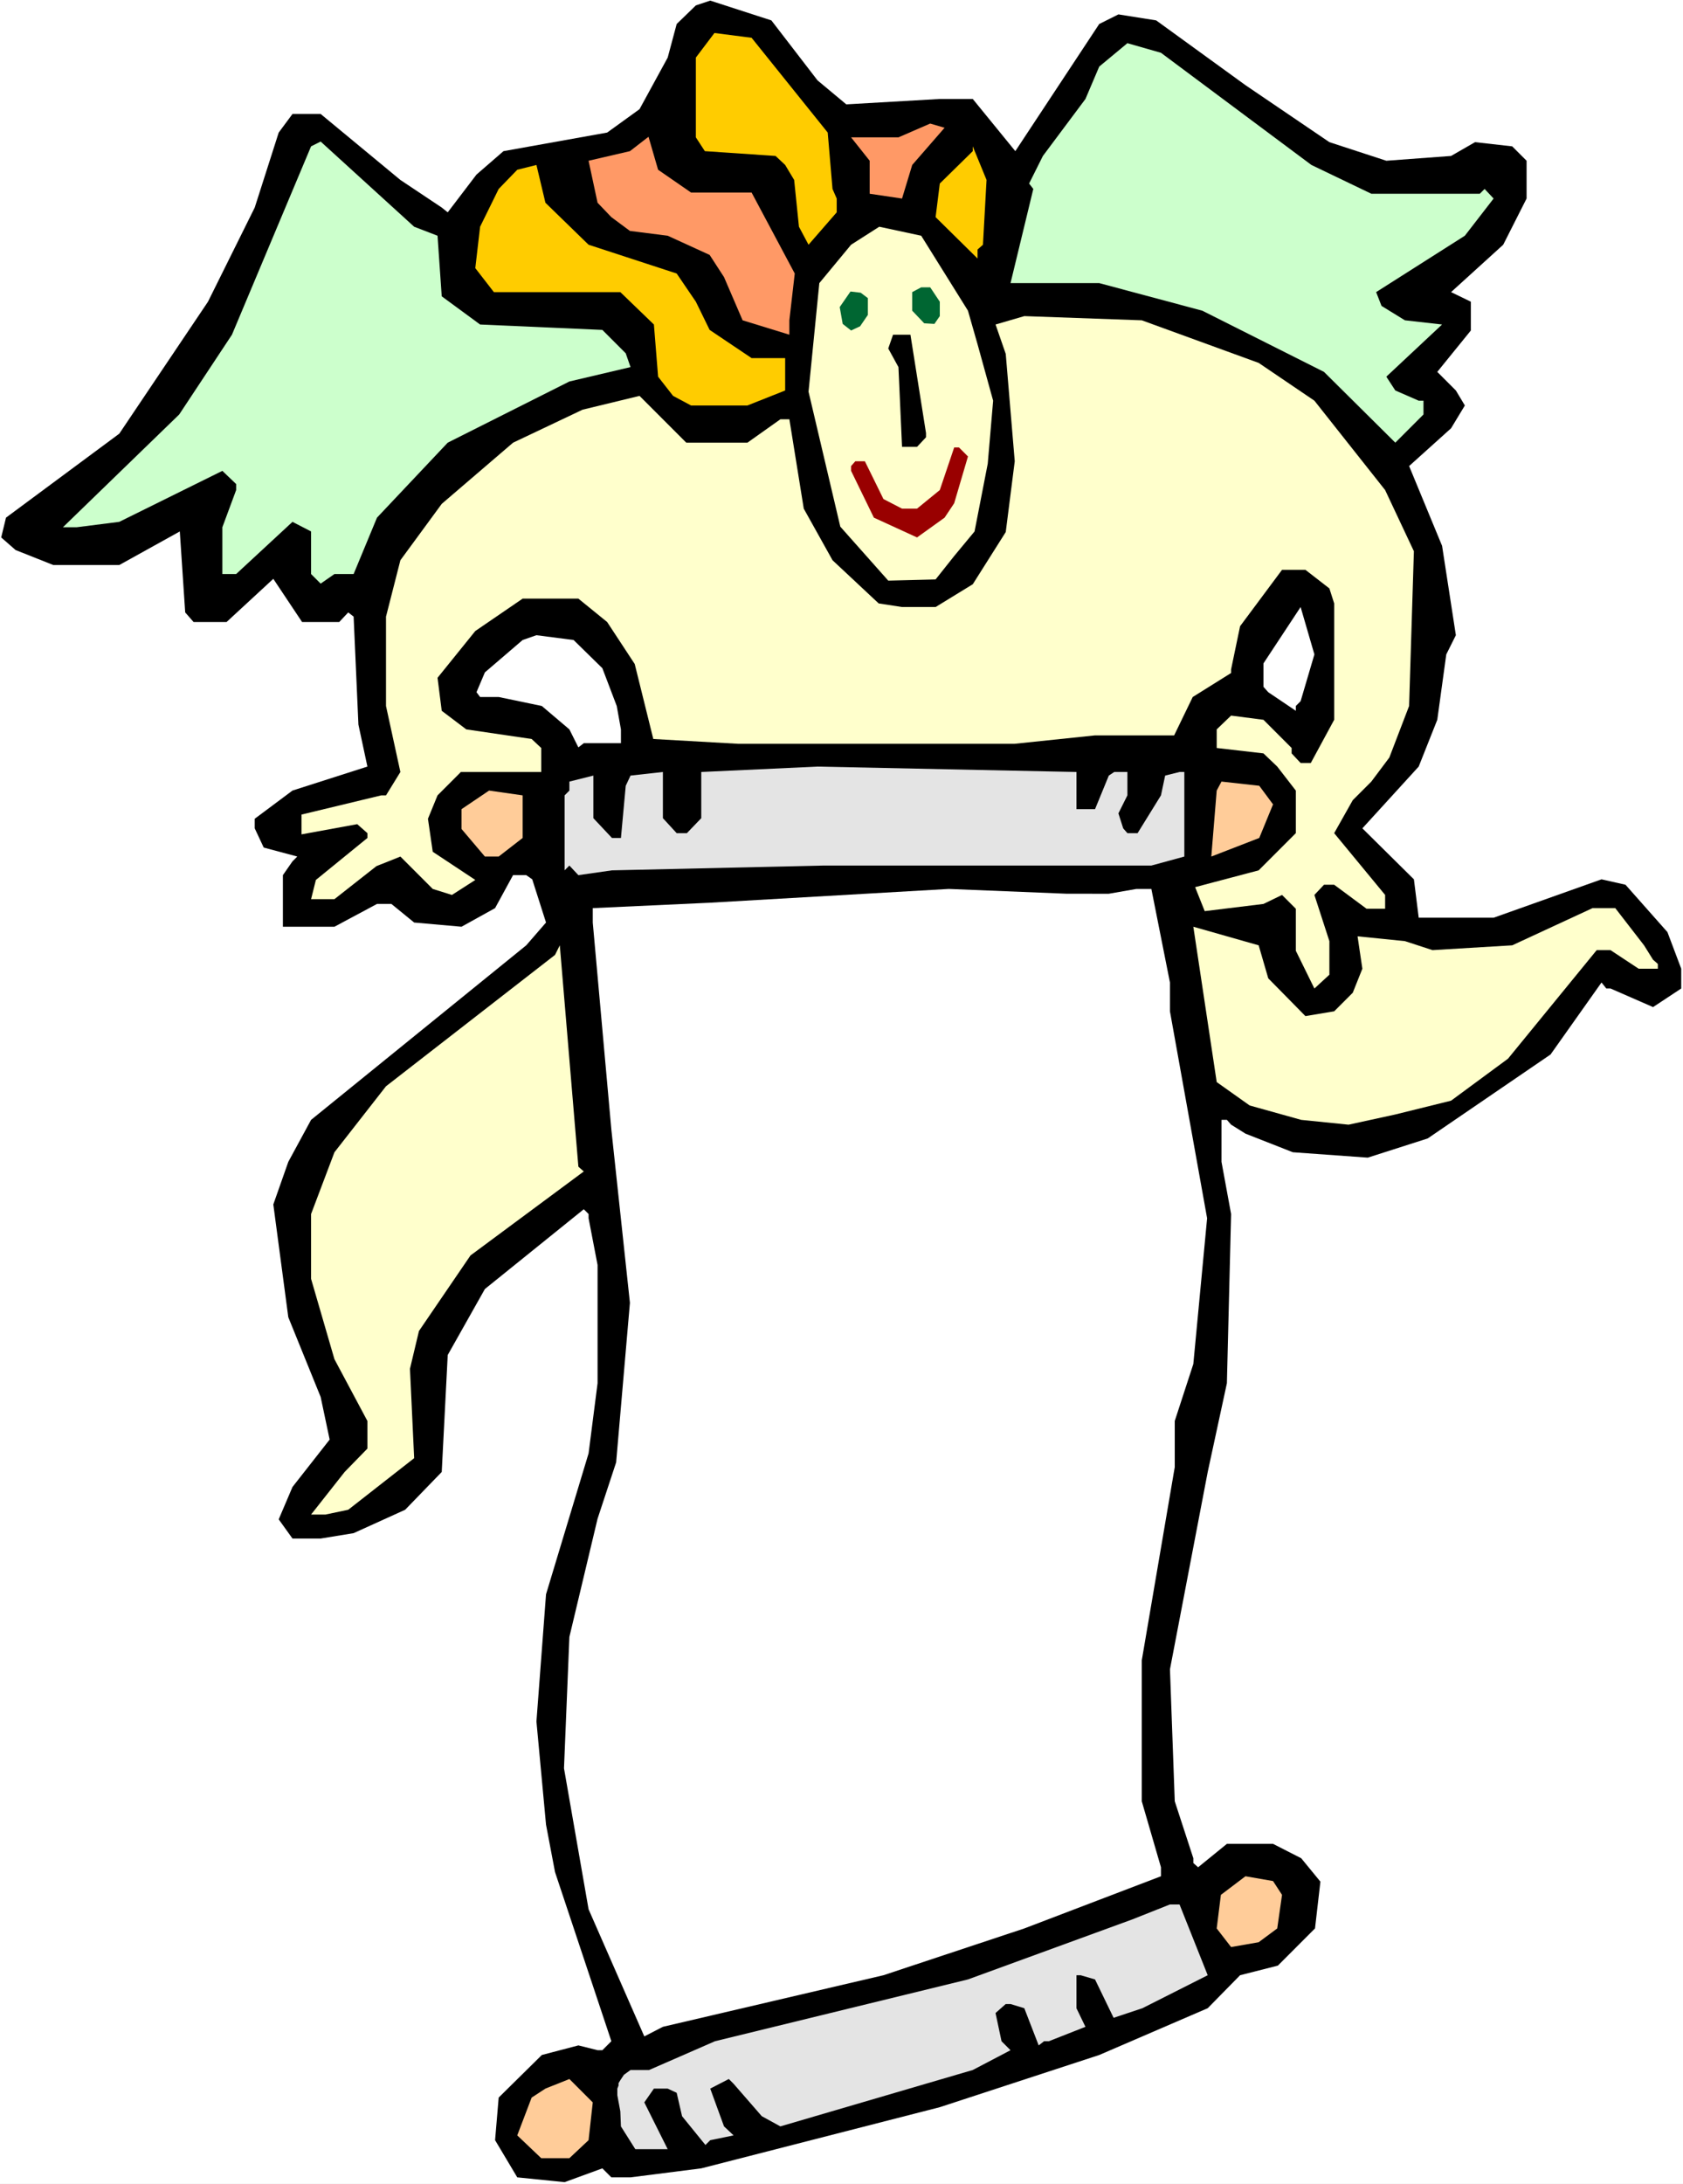
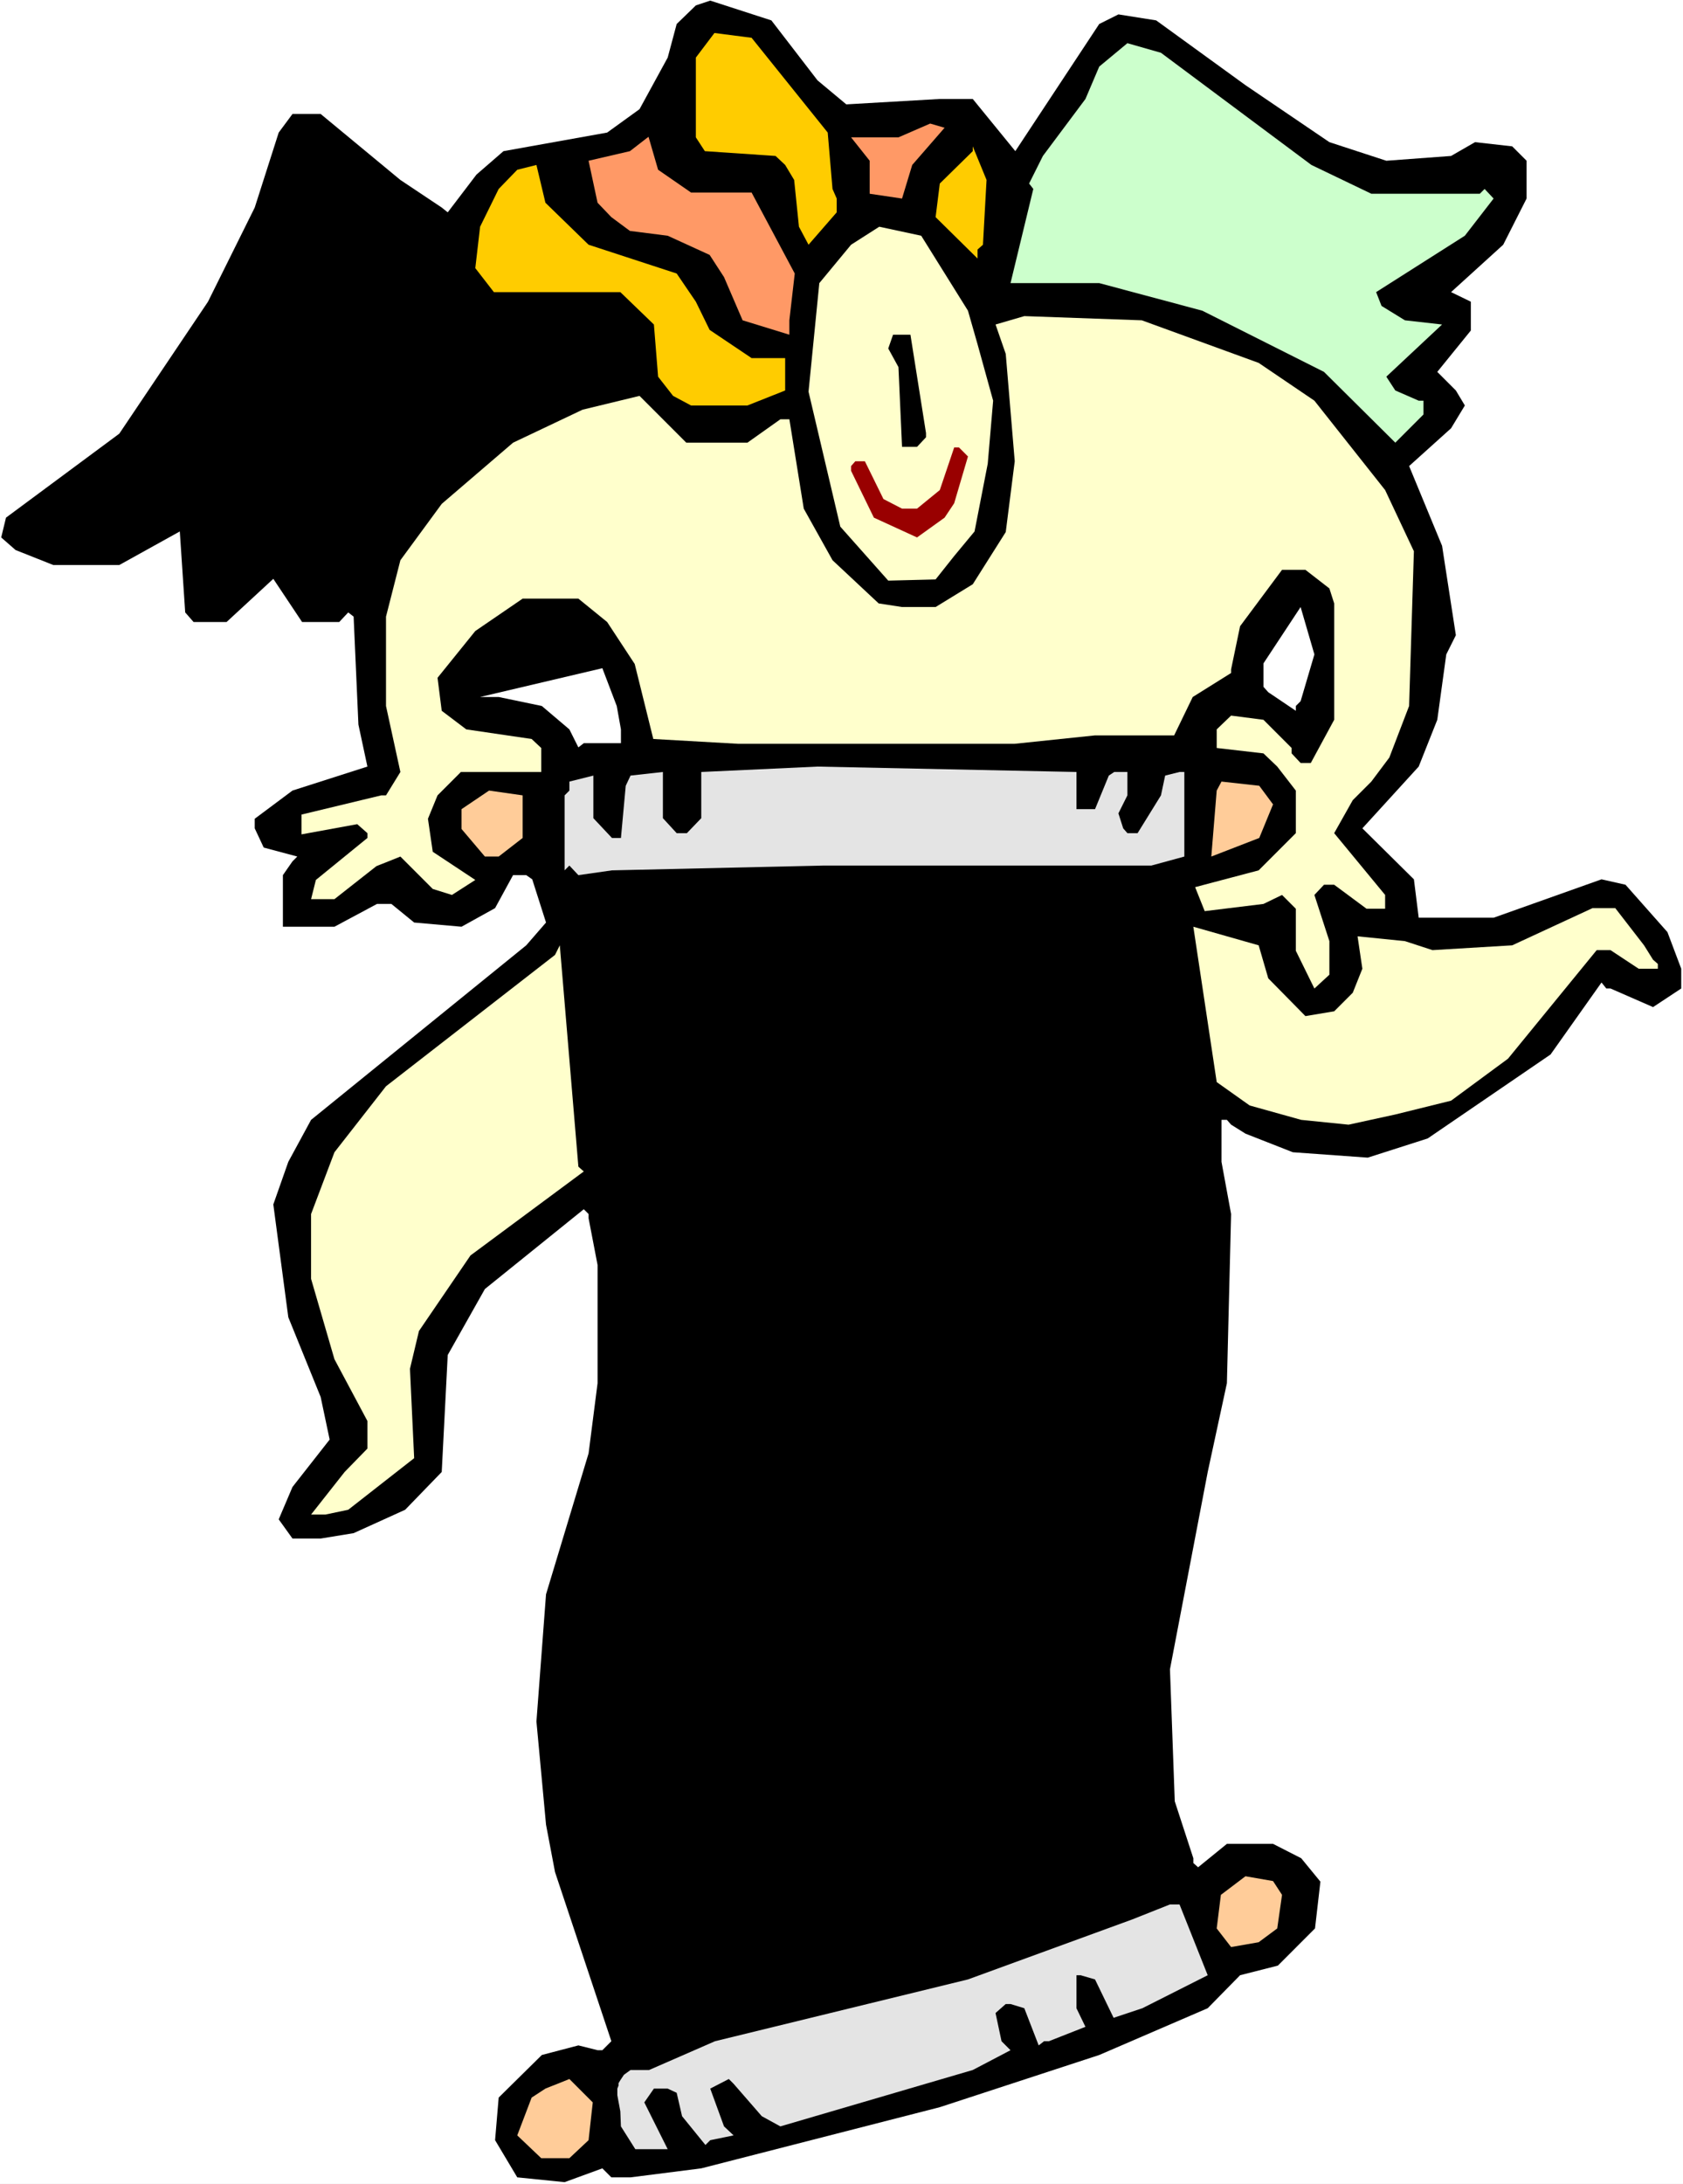
<svg xmlns="http://www.w3.org/2000/svg" xmlns:ns1="http://sodipodi.sourceforge.net/DTD/sodipodi-0.dtd" xmlns:ns2="http://www.inkscape.org/namespaces/inkscape" version="1.0" width="120.042mm" height="155.668mm" id="svg26" ns1:docname="Carrying Scroll 01.wmf">
  <rect width="100%" height="100%" fill="#808080" stroke="none" />
  <ns1:namedview id="namedview26" pagecolor="#ffffff" bordercolor="#000000" borderopacity="0.25" ns2:showpageshadow="2" ns2:pageopacity="0.0" ns2:pagecheckerboard="0" ns2:deskcolor="#d1d1d1" ns2:document-units="mm" />
  <defs id="defs1">
    <pattern id="WMFhbasepattern" patternUnits="userSpaceOnUse" width="6" height="6" x="0" y="0" />
  </defs>
  <path style="fill:#ffffff;fill-opacity:1;fill-rule:evenodd;stroke:none" d="M 0,588.353 H 453.703 V 0 H 0 Z" id="path1" />
  <path style="fill:#000000;fill-opacity:1;fill-rule:evenodd;stroke:none" d="m 220.388,21.653 7.756,6.464 25.206,-1.454 h 8.887 l 11.472,14.058 22.621,-34.257 5.17,-2.585 10.179,1.616 24.075,17.452 22.621,15.351 15.35,5.009 17.45,-1.293 6.463,-3.717 10.018,1.131 3.878,3.878 v 10.18 l -6.301,12.443 -14.057,12.766 5.332,2.585 v 7.756 l -9.048,11.15 5.009,5.009 2.424,4.04 -3.716,6.14 -11.31,10.18 8.887,21.492 3.716,24.077 -2.585,5.171 -2.424,17.613 -5.009,12.604 -15.188,16.644 13.895,13.735 1.293,10.342 h 20.197 l 29.084,-10.342 6.463,1.454 11.31,12.766 3.716,9.857 v 5.332 l -7.594,5.009 -11.472,-5.009 h -1.131 l -1.293,-1.616 -13.734,19.391 -33.123,22.623 -16.158,5.171 -20.197,-1.454 -12.764,-5.009 -3.878,-2.424 -1.131,-1.293 h -1.454 V 313.002 l 2.585,14.058 -1.131,45.569 -5.17,23.915 -10.179,53.163 1.293,35.55 5.009,15.351 v 1.293 l 1.293,1.131 7.756,-6.302 h 12.441 l 7.594,3.878 5.17,6.302 -1.454,12.604 -10.018,10.019 -10.179,2.585 -8.725,8.888 -29.245,12.604 -42.979,14.058 -64.307,16.482 -19.066,2.424 h -5.17 l -2.424,-2.424 -10.179,3.717 -12.764,-1.293 -5.978,-10.019 0.969,-11.473 11.633,-11.473 9.856,-2.585 5.17,1.293 h 1.293 l 2.424,-2.424 -15.188,-45.569 -2.424,-12.766 -2.585,-27.794 2.585,-34.257 11.472,-37.974 2.424,-18.906 v -31.833 l -2.424,-12.604 v -1.131 l -1.293,-1.293 -26.66,21.492 -10.018,17.775 -1.616,31.51 -9.856,10.18 -13.895,6.302 -8.887,1.454 h -7.594 l -3.716,-5.171 3.716,-8.726 10.018,-12.766 -2.424,-11.473 -8.725,-21.492 -4.039,-30.379 4.039,-11.473 6.14,-11.311 58.005,-47.023 5.332,-6.14 -3.716,-11.635 -1.616,-1.131 h -3.555 l -4.847,8.888 -9.048,5.009 -12.764,-1.131 -6.14,-5.009 h -3.878 l -11.472,6.14 H 76.263 v -13.897 l 2.585,-3.717 1.293,-1.293 -9.048,-2.424 -2.424,-5.171 v -2.585 l 10.179,-7.595 20.197,-6.464 -2.424,-11.311 -1.293,-29.086 -1.454,-1.131 -2.424,2.585 H 81.434 L 73.678,155.935 61.075,167.57 h -8.887 l -2.262,-2.585 -1.454,-21.815 -16.319,9.049 H 14.38 l -10.179,-4.04 -3.878,-3.393 1.293,-5.332 30.538,-22.623 23.913,-35.55 12.603,-25.37 6.463,-20.199 3.716,-5.009 h 7.594 l 21.489,17.775 11.149,7.433 1.616,1.293 7.756,-10.18 7.271,-6.302 27.952,-5.009 8.725,-6.302 7.594,-13.897 2.424,-9.049 5.17,-5.009 3.878,-1.293 16.481,5.333 z" id="path2" />
  <path style="fill:#ffcc00;fill-opacity:1;fill-rule:evenodd;stroke:none" d="m 223.135,35.712 1.293,15.19 1.131,2.585 v 3.717 l -7.594,8.726 -2.585,-4.848 -1.293,-12.604 -2.424,-4.04 -2.585,-2.424 -19.066,-1.293 -2.424,-3.717 V 15.513 l 5.009,-6.625 10.018,1.293 z" id="path3" />
  <path style="fill:#ccffcc;fill-opacity:1;fill-rule:evenodd;stroke:none" d="m 353.526,44.438 16.158,7.756 h 29.245 l 1.293,-1.293 2.424,2.585 -7.756,10.019 -23.913,15.19 1.454,3.717 6.301,3.878 10.018,1.131 -15.026,14.058 2.424,3.717 6.301,2.747 h 1.293 v 3.717 l -7.594,7.595 -19.227,-19.068 -32.8,-16.482 -27.791,-7.433 h -23.913 l 6.14,-25.37 -1.131,-1.454 3.716,-7.433 11.472,-15.351 3.716,-8.726 7.594,-6.302 9.048,2.585 z" id="path4" />
  <path style="fill:#ff9966;fill-opacity:1;fill-rule:evenodd;stroke:none" d="m 245.917,44.438 -2.747,9.049 -8.725,-1.293 V 43.306 l -5.009,-6.302 h 12.764 l 8.563,-3.717 3.878,1.131 z" id="path5" />
  <path style="fill:#ff9966;fill-opacity:1;fill-rule:evenodd;stroke:none" d="m 186.296,51.871 h 16.319 l 11.633,21.815 -1.454,12.604 v 3.878 l -12.603,-3.878 -5.009,-11.635 -3.878,-5.979 -11.31,-5.171 -10.179,-1.293 -5.009,-3.717 -3.716,-3.878 -2.424,-11.311 11.149,-2.585 5.009,-3.878 2.585,8.888 z" id="path6" />
-   <path style="fill:#ccffcc;fill-opacity:1;fill-rule:evenodd;stroke:none" d="m 117.95,63.505 1.131,16.321 10.341,7.595 32.961,1.454 6.301,6.302 1.293,3.717 -16.481,3.878 -32.8,16.482 -19.066,20.199 -6.301,15.19 h -5.17 l -3.716,2.585 -2.585,-2.585 v -11.473 l -5.009,-2.585 -15.188,14.058 h -3.716 v -12.604 l 3.716,-10.019 v -1.616 l -3.716,-3.555 -27.791,13.735 -11.472,1.454 H 16.965 L 48.311,111.659 62.53,90.168 83.857,39.428 86.443,38.136 111.648,61.081 Z" id="path7" />
  <path style="fill:#ffcc00;fill-opacity:1;fill-rule:evenodd;stroke:none" d="m 264.983,65.929 -1.454,1.293 v 2.424 l -11.31,-11.15 1.131,-9.049 8.887,-8.726 v -1.293 l 3.716,9.049 z" id="path8" />
  <path style="fill:#ffcc00;fill-opacity:1;fill-rule:evenodd;stroke:none" d="m 158.667,65.929 23.752,7.756 5.17,7.595 3.716,7.595 11.31,7.595 h 9.048 v 8.726 l -10.179,4.04 h -15.188 l -4.847,-2.585 -4.039,-5.171 -1.131,-14.058 -9.048,-8.726 h -34.092 l -5.009,-6.464 1.293,-11.15 5.009,-10.18 5.009,-5.171 5.17,-1.293 2.424,10.18 z" id="path9" />
  <path style="fill:#ffffcc;fill-opacity:1;fill-rule:evenodd;stroke:none" d="m 260.944,83.704 2.585,9.049 4.201,15.19 -1.454,16.967 -3.555,18.26 -5.494,6.625 -5.009,6.302 -12.764,0.323 -12.926,-14.543 -8.563,-36.358 2.908,-29.248 8.563,-10.342 7.594,-4.848 11.31,2.424 z" id="path10" />
-   <path style="fill:#006632;fill-opacity:1;fill-rule:evenodd;stroke:none" d="m 253.35,81.28 v 3.878 l -1.454,2.101 -2.747,-0.162 -3.232,-3.393 v -5.009 l 2.424,-1.293 h 2.424 z" id="path11" />
-   <path style="fill:#006632;fill-opacity:1;fill-rule:evenodd;stroke:none" d="m 233.961,84.835 -2.1,3.07 -2.424,1.131 -2.262,-1.778 -0.808,-4.525 2.908,-4.201 2.747,0.323 1.939,1.454 z" id="path12" />
  <path style="fill:#ffffcc;fill-opacity:1;fill-rule:evenodd;stroke:none" d="m 339.308,97.763 15.026,10.18 19.066,24.077 7.756,16.482 -1.293,41.691 -5.332,13.897 -4.847,6.464 -5.009,5.009 -5.009,8.888 13.734,16.644 v 3.717 h -5.009 l -8.725,-6.464 h -2.747 l -2.585,2.747 4.039,12.443 v 9.049 l -4.039,3.717 -5.009,-10.18 v -11.311 l -3.716,-3.717 -5.009,2.424 -15.834,1.939 -2.585,-6.464 17.127,-4.525 10.018,-10.019 v -11.473 l -5.009,-6.464 -3.716,-3.555 -12.603,-1.454 v -5.009 l 3.878,-3.717 8.725,1.131 7.594,7.595 v 1.454 l 2.424,2.585 h 2.747 l 6.301,-11.635 v -31.349 l -1.293,-4.04 -6.463,-5.009 h -6.301 l -11.31,15.19 -2.424,11.635 v 0.97 l -10.341,6.464 -5.009,10.342 h -21.328 l -21.651,2.262 h -74.648 l -22.782,-1.293 -5.009,-20.199 -7.432,-11.311 -7.756,-6.302 h -15.026 l -12.764,8.726 -10.179,12.604 1.131,8.888 6.625,5.009 17.612,2.585 2.585,2.424 v 6.464 h -21.651 l -6.301,6.302 -2.585,6.302 1.293,8.888 11.472,7.595 -6.301,4.04 -5.17,-1.616 -8.725,-8.726 -6.463,2.585 -11.31,8.888 h -6.301 l 1.293,-5.171 13.895,-11.311 v -1.293 l -2.747,-2.424 -15.026,2.747 v -5.333 l 21.489,-5.171 h 1.293 l 3.878,-6.302 -3.878,-17.775 v -24.077 l 3.878,-15.19 11.149,-15.19 19.227,-16.482 18.743,-8.888 15.35,-3.717 12.603,12.604 h 16.481 l 8.887,-6.302 h 2.424 l 3.878,24.077 7.756,13.897 12.441,11.635 6.301,0.97 h 9.048 l 10.018,-6.14 8.887,-14.058 2.424,-19.068 -2.424,-28.925 -2.747,-7.918 7.756,-2.262 31.669,1.131 z" id="path13" />
  <path style="fill:#000000;fill-opacity:1;fill-rule:evenodd;stroke:none" d="m 249.634,116.669 v 1.131 l -2.424,2.585 h -4.039 l -0.969,-21.492 -2.747,-5.009 1.293,-3.717 h 4.686 z" id="path14" />
  <path style="fill:#990000;fill-opacity:1;fill-rule:evenodd;stroke:none" d="m 260.944,122.971 -3.716,12.604 -2.585,3.878 -7.432,5.332 -11.633,-5.332 -6.14,-12.604 v -1.293 l 1.131,-1.293 h 2.585 l 5.009,10.18 5.009,2.585 h 4.039 l 6.14,-5.009 3.878,-11.473 h 1.293 z" id="path15" />
  <path style="fill:#ffffff;fill-opacity:1;fill-rule:evenodd;stroke:none" d="m 350.618,188.9 -1.293,1.293 v 1.293 l -7.432,-5.009 -1.293,-1.454 v -6.302 l 10.018,-15.19 3.716,12.766 z" id="path16" />
-   <path style="fill:#ffffff;fill-opacity:1;fill-rule:evenodd;stroke:none" d="m 162.383,180.013 3.878,10.18 1.131,6.302 v 3.717 h -10.018 l -1.454,1.131 -2.424,-4.848 -7.432,-6.302 -11.633,-2.424 h -5.009 l -0.969,-1.293 2.262,-5.333 10.179,-8.726 3.716,-1.293 10.018,1.293 z" id="path17" />
+   <path style="fill:#ffffff;fill-opacity:1;fill-rule:evenodd;stroke:none" d="m 162.383,180.013 3.878,10.18 1.131,6.302 v 3.717 h -10.018 l -1.454,1.131 -2.424,-4.848 -7.432,-6.302 -11.633,-2.424 h -5.009 z" id="path17" />
  <path style="fill:#e4e4e4;fill-opacity:1;fill-rule:evenodd;stroke:none" d="m 290.189,217.986 h 5.009 l 3.716,-9.049 1.454,-0.97 h 3.555 v 6.302 l -2.424,4.848 1.293,4.04 1.131,1.293 h 2.747 l 6.301,-10.18 1.131,-5.332 3.878,-0.97 h 1.293 v 22.784 l -8.887,2.424 h -88.382 l -57.036,1.293 -9.048,1.293 -2.424,-2.585 -1.293,1.293 v -20.199 l 1.293,-1.293 v -2.424 l 6.463,-1.616 v 11.473 l 5.009,5.332 h 2.424 l 1.293,-14.058 1.293,-2.747 8.725,-0.97 v 12.443 l 3.716,4.04 h 2.747 l 3.878,-4.04 v -12.443 l 31.346,-1.454 69.8,1.454 z" id="path18" />
  <path style="fill:#ffcc99;fill-opacity:1;fill-rule:evenodd;stroke:none" d="m 343.186,216.694 -3.716,9.049 -12.926,5.009 1.454,-17.775 1.293,-2.424 10.179,1.131 z" id="path19" />
  <path style="fill:#ffcc99;fill-opacity:1;fill-rule:evenodd;stroke:none" d="m 140.894,225.743 -6.463,5.009 h -3.716 l -6.301,-7.433 v -5.333 l 7.432,-5.009 9.048,1.293 z" id="path20" />
-   <path style="fill:#ffffff;fill-opacity:1;fill-rule:evenodd;stroke:none" d="m 298.914,240.771 7.432,-1.293 h 4.039 l 5.009,25.208 v 7.756 l 10.018,55.749 -3.716,39.267 -5.009,15.351 v 12.443 l -8.887,52.032 v 37.974 l 5.17,17.775 v 2.424 l -36.839,14.058 -37.97,12.604 -59.46,13.897 -5.009,2.585 -15.026,-34.257 -6.625,-37.974 1.454,-35.388 7.594,-31.833 5.009,-15.19 3.716,-42.983 -5.009,-46.7 -5.009,-55.749 v -3.878 l 31.507,-1.454 64.468,-3.717 31.83,1.293 z" id="path21" />
  <path style="fill:#ffffcc;fill-opacity:1;fill-rule:evenodd;stroke:none" d="m 443.201,254.668 2.424,3.878 1.293,1.131 v 1.293 h -5.17 l -7.594,-5.009 h -3.716 l -23.913,29.248 -15.35,11.311 -15.026,3.717 -12.603,2.747 -12.764,-1.293 -13.895,-3.878 -8.887,-6.302 -6.301,-41.852 17.612,5.009 2.585,8.888 10.018,10.18 7.756,-1.293 5.009,-5.009 2.585,-6.464 -1.293,-8.726 12.764,1.293 7.432,2.424 21.489,-1.293 21.651,-10.019 h 6.14 z" id="path22" />
  <path style="fill:#ffffcc;fill-opacity:1;fill-rule:evenodd;stroke:none" d="m 157.374,315.587 -30.538,22.623 -13.895,20.36 -2.424,10.18 1.131,24.077 -17.773,13.897 -6.14,1.293 h -3.878 l 9.048,-11.473 6.14,-6.302 v -7.433 l -8.887,-16.644 -6.301,-21.653 v -17.452 l 6.301,-16.644 13.895,-17.775 45.564,-35.388 1.293,-2.585 5.009,59.627 z" id="path23" />
  <path style="fill:#ffcc99;fill-opacity:1;fill-rule:evenodd;stroke:none" d="m 345.609,510.466 -1.293,9.049 -5.009,3.717 -7.432,1.293 -3.878,-5.009 1.131,-9.049 6.625,-5.009 7.432,1.293 z" id="path24" />
  <path style="fill:#e4e4e4;fill-opacity:1;fill-rule:evenodd;stroke:none" d="m 325.574,532.12 -17.612,8.888 -7.756,2.585 -5.009,-10.342 -3.878,-1.131 h -1.131 v 8.888 l 2.424,5.009 -9.856,3.878 h -1.293 l -1.454,1.131 -3.878,-10.019 -3.716,-1.131 h -1.293 l -2.747,2.424 1.616,7.595 2.424,2.424 -10.179,5.333 -51.866,15.19 -5.009,-2.747 -7.594,-8.726 -1.293,-1.293 -5.009,2.585 3.716,10.18 2.585,2.424 -6.301,1.293 -1.293,1.293 -6.301,-7.756 -1.454,-6.302 -2.424,-1.131 h -3.716 l -2.585,3.717 6.301,12.604 h -8.725 l -3.878,-6.14 -0.162,-4.04 -0.808,-4.363 v -1.778 l 0.323,-0.808 v -0.646 l 0.485,-0.808 0.969,-1.454 1.777,-1.293 h 5.009 l 17.773,-7.756 68.185,-16.644 44.272,-16.159 10.179,-4.04 h 2.585 z" id="path25" />
  <path style="fill:#ffcc99;fill-opacity:1;fill-rule:evenodd;stroke:none" d="m 158.667,576.557 -5.17,4.848 h -7.594 l -6.463,-6.14 3.878,-10.18 3.716,-2.424 6.463,-2.585 6.301,6.302 z" id="path26" />
</svg>